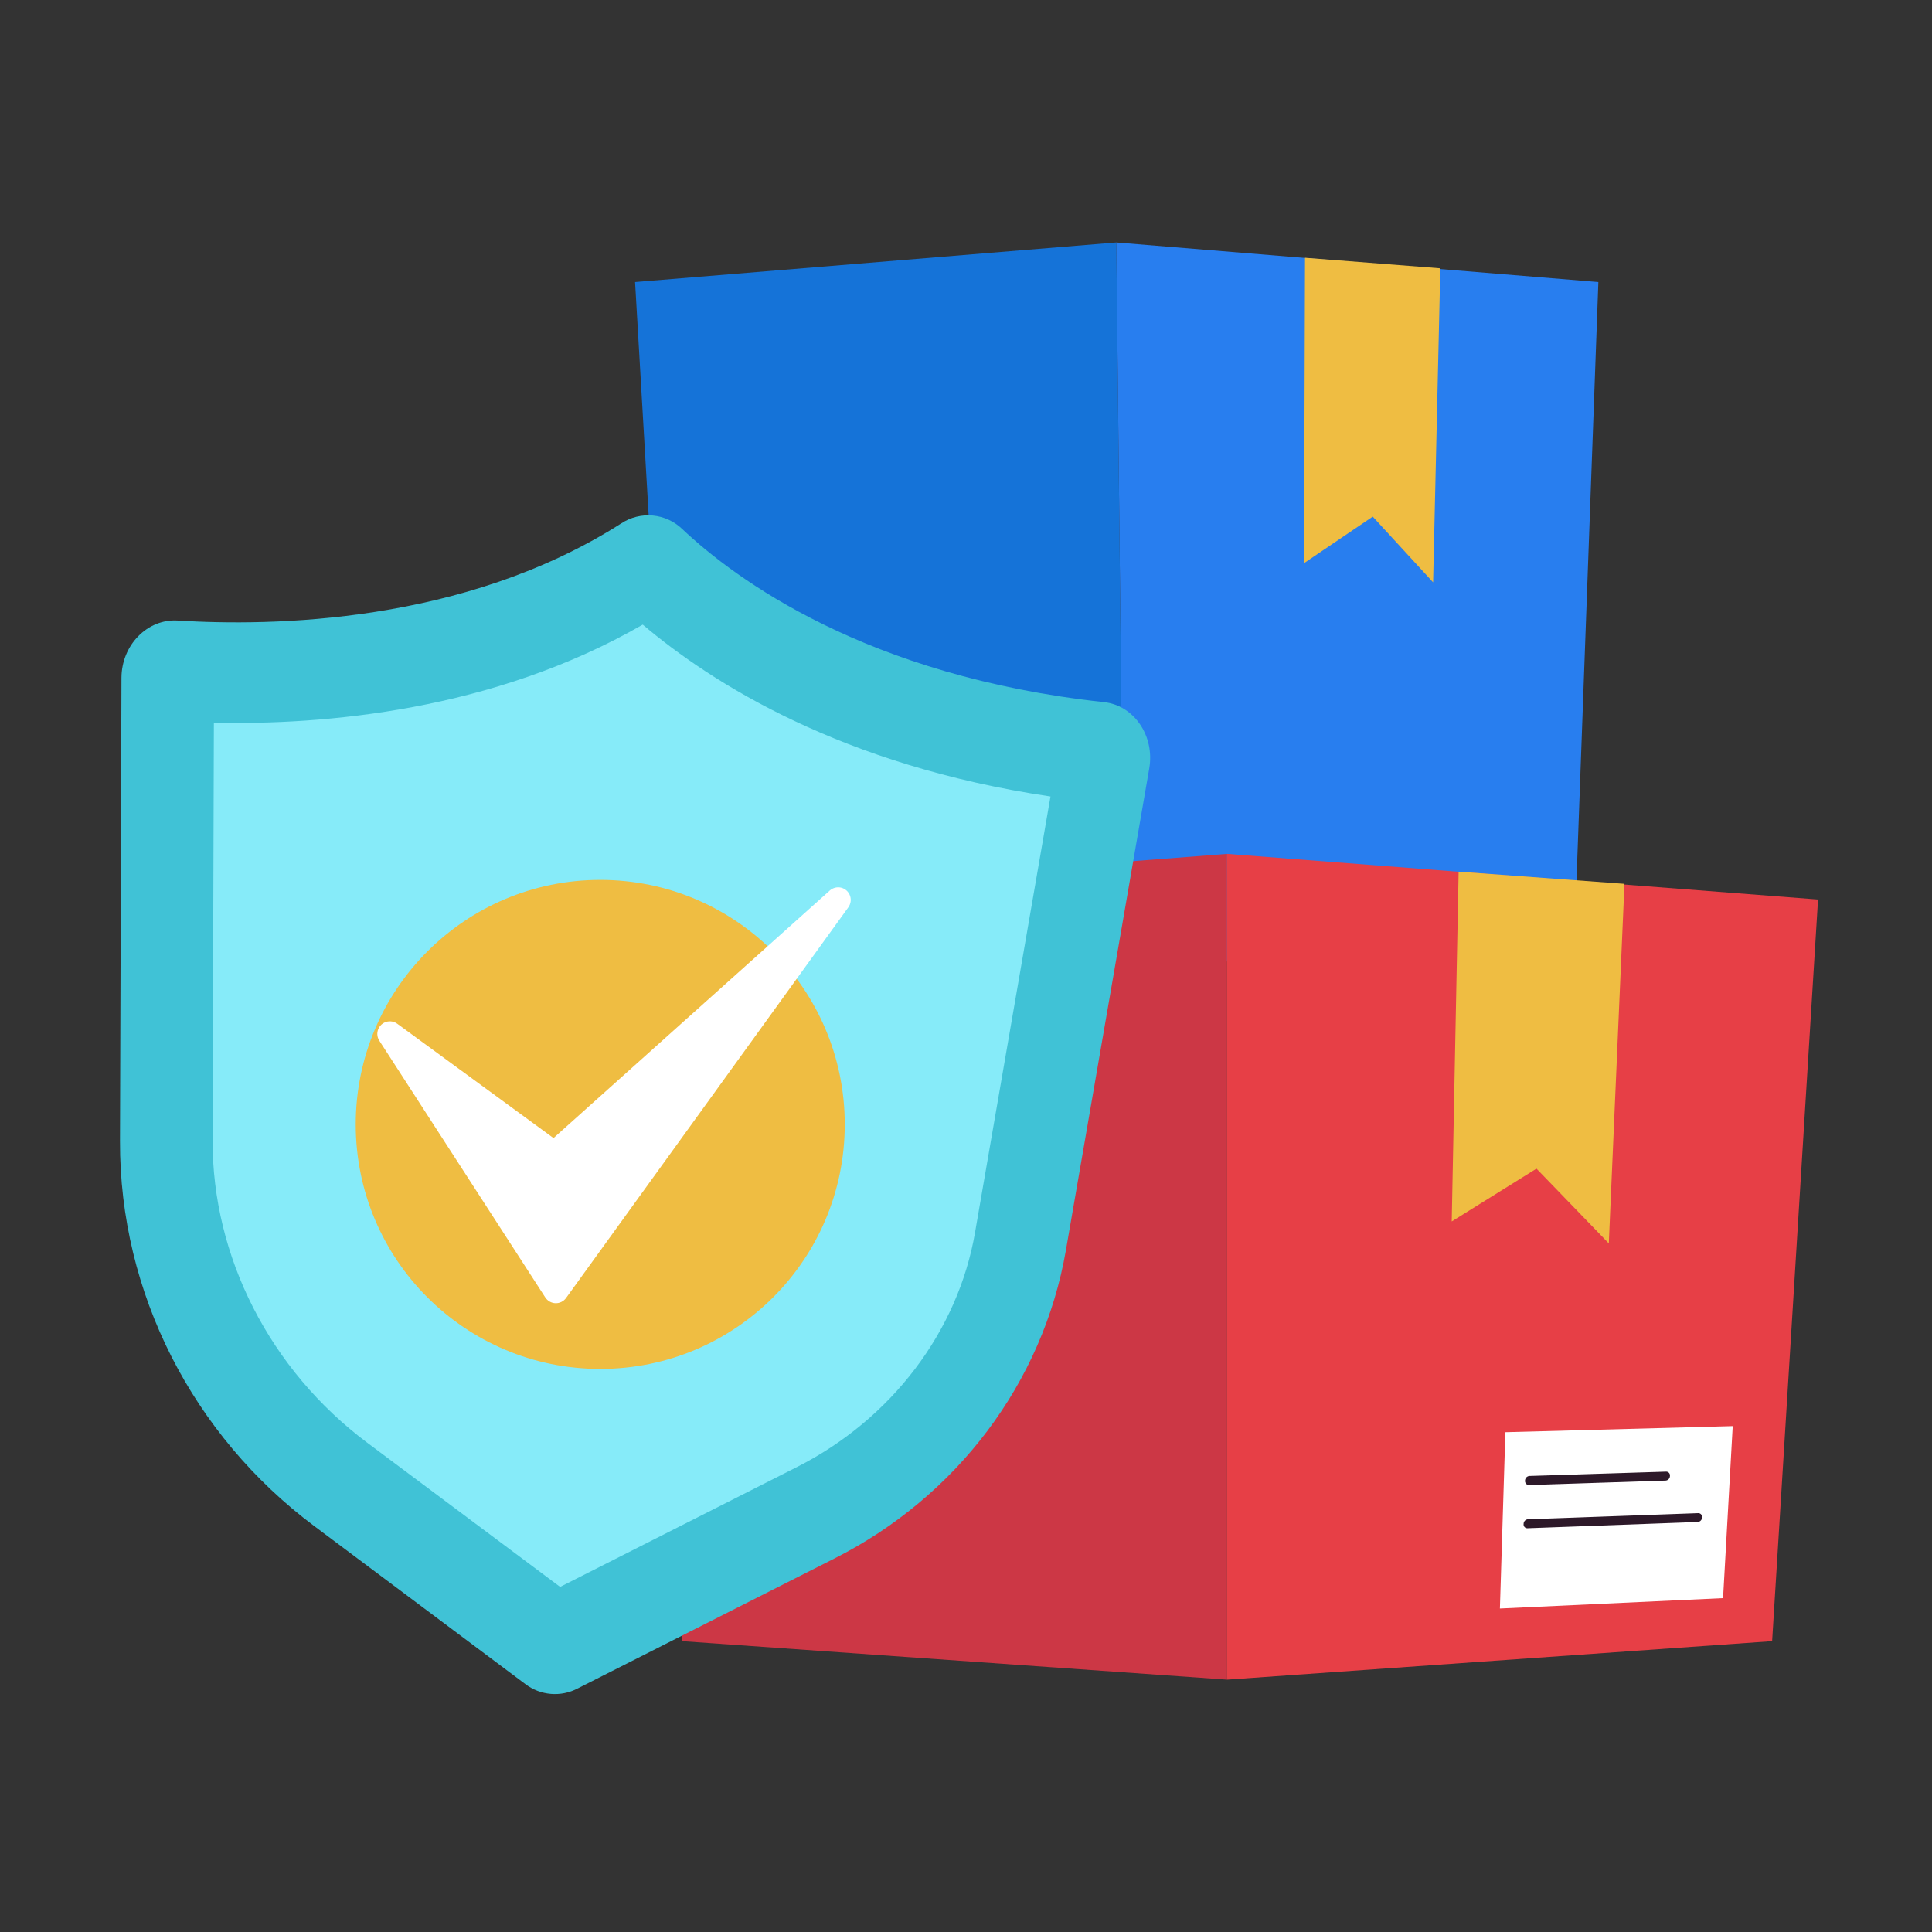
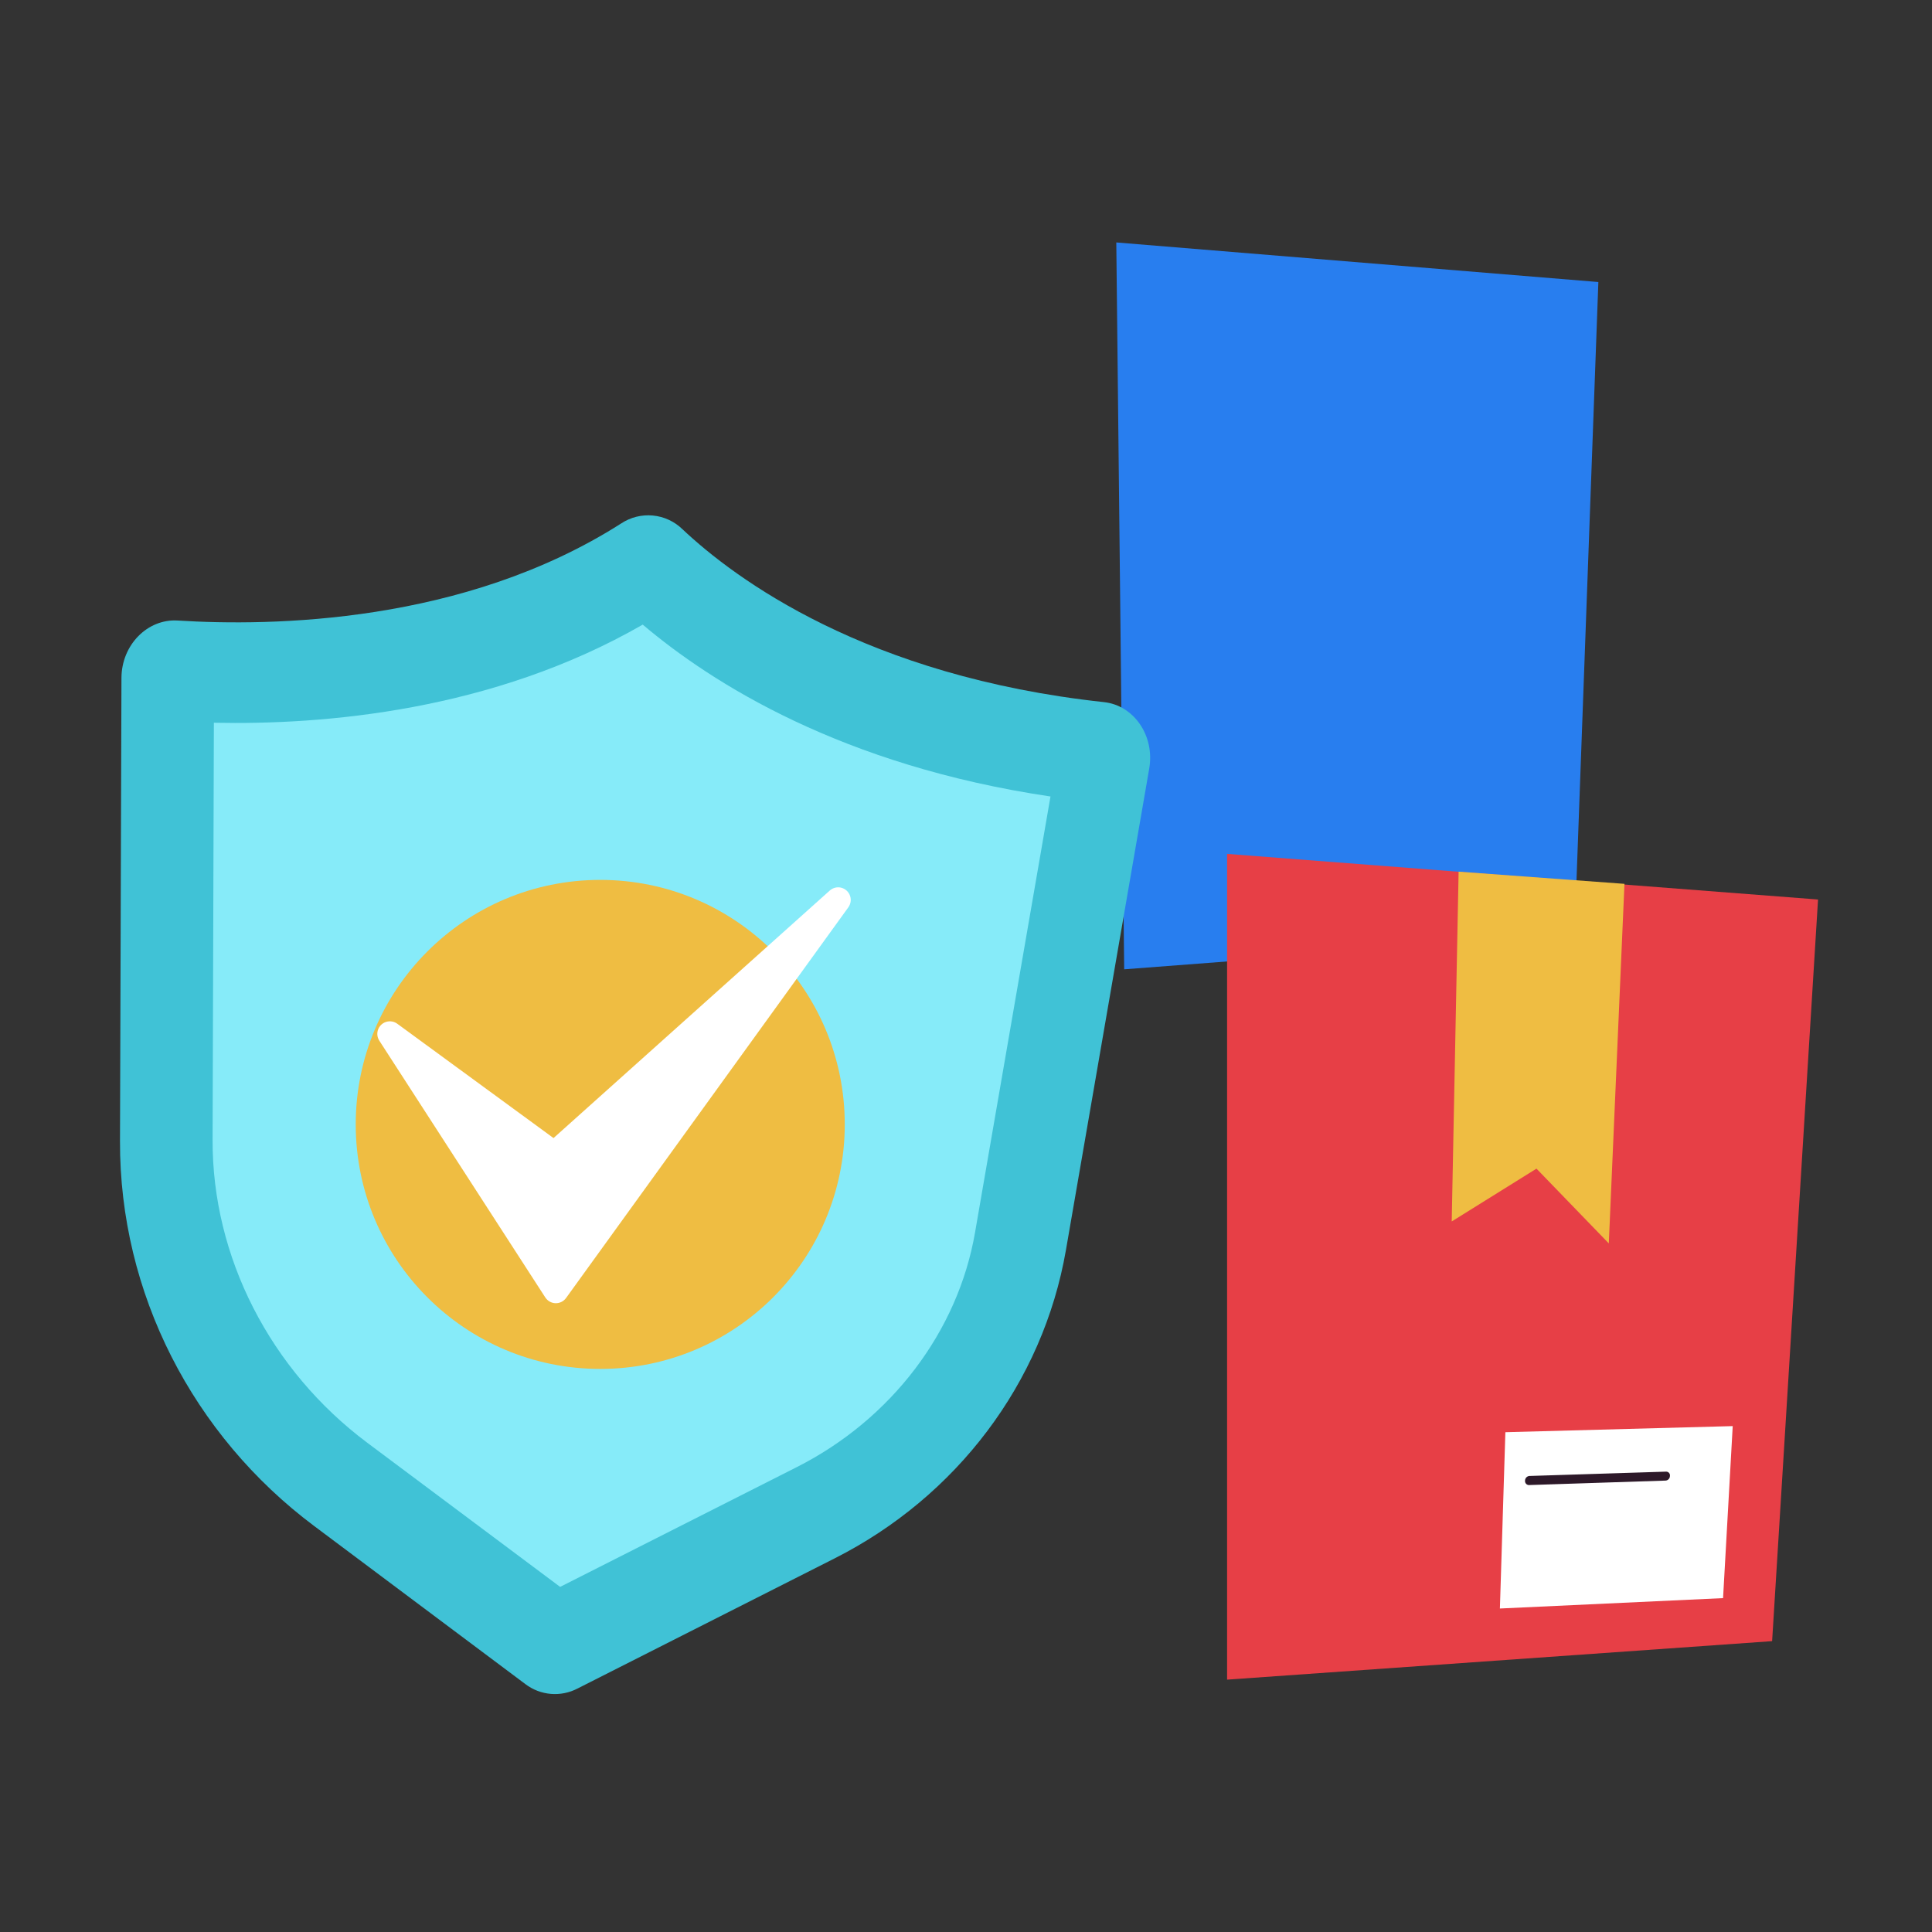
<svg xmlns="http://www.w3.org/2000/svg" width="130" height="130" viewBox="0 0 130 130" fill="none">
  <rect x="0" y="0" width="130" height="130" fill="#333333" stroke="none" />
-   <path d="M45.292 62.908L75.644 65.223L75.113 16.314L42.732 18.977L45.292 62.908Z" fill="#1573D8" />
  <path d="M105.945 62.908L75.644 65.223L75.113 16.314L107.55 18.977L105.945 62.908Z" fill="#287EEF" />
-   <path d="M87.745 37.893L92.369 34.762L96.431 39.183C96.589 32.285 96.75 25.242 96.916 18.053L87.811 17.344C87.791 24.335 87.769 31.185 87.745 37.893Z" fill="#EFBD42" />
-   <path d="M45.891 110.429L82.568 113.019V57.456L42.804 60.526L45.891 110.429Z" fill="#CC3745" />
  <path d="M119.242 110.429L82.568 113.019V57.456L122.332 60.526L119.242 110.429Z" fill="#E73F46" />
  <path d="M97.683 82.189L103.386 78.635L108.253 83.667C108.592 75.808 108.943 67.743 109.307 59.472L98.147 58.652C97.988 66.694 97.834 74.54 97.683 82.189Z" fill="#EFBD42" />
  <path d="M115.941 107.534L100.925 108.233L101.293 96.37L116.591 95.959L115.941 107.534Z" fill="white" />
  <path d="M112.082 99.625L102.87 99.927C102.834 99.925 102.798 99.916 102.765 99.9C102.732 99.884 102.703 99.861 102.679 99.833C102.656 99.806 102.638 99.773 102.627 99.738C102.616 99.703 102.612 99.667 102.616 99.63C102.616 99.552 102.646 99.477 102.698 99.418C102.751 99.36 102.823 99.324 102.901 99.315L112.112 99.023C112.149 99.023 112.186 99.031 112.22 99.046C112.254 99.061 112.284 99.084 112.308 99.112C112.332 99.14 112.35 99.173 112.36 99.208C112.37 99.244 112.372 99.281 112.366 99.318C112.365 99.395 112.335 99.469 112.283 99.526C112.23 99.582 112.159 99.618 112.082 99.625Z" fill="#2D1929" />
-   <path d="M114.243 102.411L102.774 102.832C102.737 102.832 102.7 102.825 102.667 102.81C102.633 102.795 102.603 102.773 102.579 102.745C102.555 102.717 102.537 102.684 102.527 102.649C102.517 102.614 102.514 102.576 102.52 102.54C102.519 102.462 102.548 102.387 102.6 102.329C102.652 102.272 102.724 102.235 102.802 102.228L114.276 101.816C114.312 101.816 114.348 101.824 114.381 101.838C114.414 101.853 114.444 101.875 114.468 101.902C114.492 101.929 114.51 101.961 114.521 101.996C114.531 102.031 114.534 102.067 114.529 102.103C114.527 102.181 114.497 102.255 114.444 102.311C114.391 102.368 114.32 102.403 114.243 102.411Z" fill="#2D1929" />
  <path d="M41.801 35.219C31.21 41.978 18.248 42.148 11.962 41.755C9.93 41.623 8.178 43.395 8.173 45.619L8.074 76.779C8.041 87.021 12.987 96.583 21.133 102.677L35.364 113.329C35.858 113.701 36.447 113.926 37.063 113.978C37.68 114.03 38.298 113.907 38.848 113.623L56.184 104.848C64.332 100.722 70.175 93.079 71.726 84.104L77.33 51.708C77.708 49.522 76.314 47.463 74.283 47.244C58.287 45.515 49.451 38.939 45.916 35.605C45.377 35.082 44.675 34.758 43.926 34.688C43.178 34.618 42.428 34.805 41.801 35.219Z" fill="#40C2D6" />
  <path d="M24.715 97.081C18.169 92.183 14.277 84.566 14.305 76.703L14.391 48.631C21.775 48.788 33.142 47.846 43.248 42.029C47.894 45.965 56.654 51.515 70.685 53.594L65.607 82.938C64.454 89.601 59.975 95.499 53.623 98.714L37.69 106.778L24.715 97.081Z" fill="#86EBF9" />
  <path d="M40.389 92.112C49.476 92.112 56.842 84.746 56.842 75.659C56.842 66.572 49.476 59.206 40.389 59.206C31.302 59.206 23.936 66.572 23.936 75.659C23.936 84.746 31.302 92.112 40.389 92.112Z" fill="#EFBD42" />
  <path d="M36.694 87.306L25.523 70.025C25.437 69.892 25.39 69.737 25.388 69.579C25.386 69.421 25.428 69.266 25.51 69.13C25.591 68.995 25.709 68.885 25.85 68.813C25.991 68.742 26.15 68.711 26.307 68.725C26.461 68.738 26.608 68.793 26.731 68.885L37.245 76.578L55.834 59.922C55.921 59.845 56.022 59.787 56.132 59.75C56.242 59.714 56.358 59.699 56.474 59.709C56.623 59.722 56.765 59.775 56.887 59.861C57.008 59.948 57.105 60.065 57.167 60.2C57.23 60.336 57.255 60.486 57.24 60.635C57.226 60.783 57.173 60.925 57.086 61.047L38.086 87.344C38.005 87.454 37.899 87.543 37.776 87.604C37.653 87.664 37.517 87.694 37.38 87.69C37.243 87.686 37.109 87.649 36.99 87.582C36.871 87.515 36.769 87.42 36.694 87.306Z" fill="white" />
</svg>